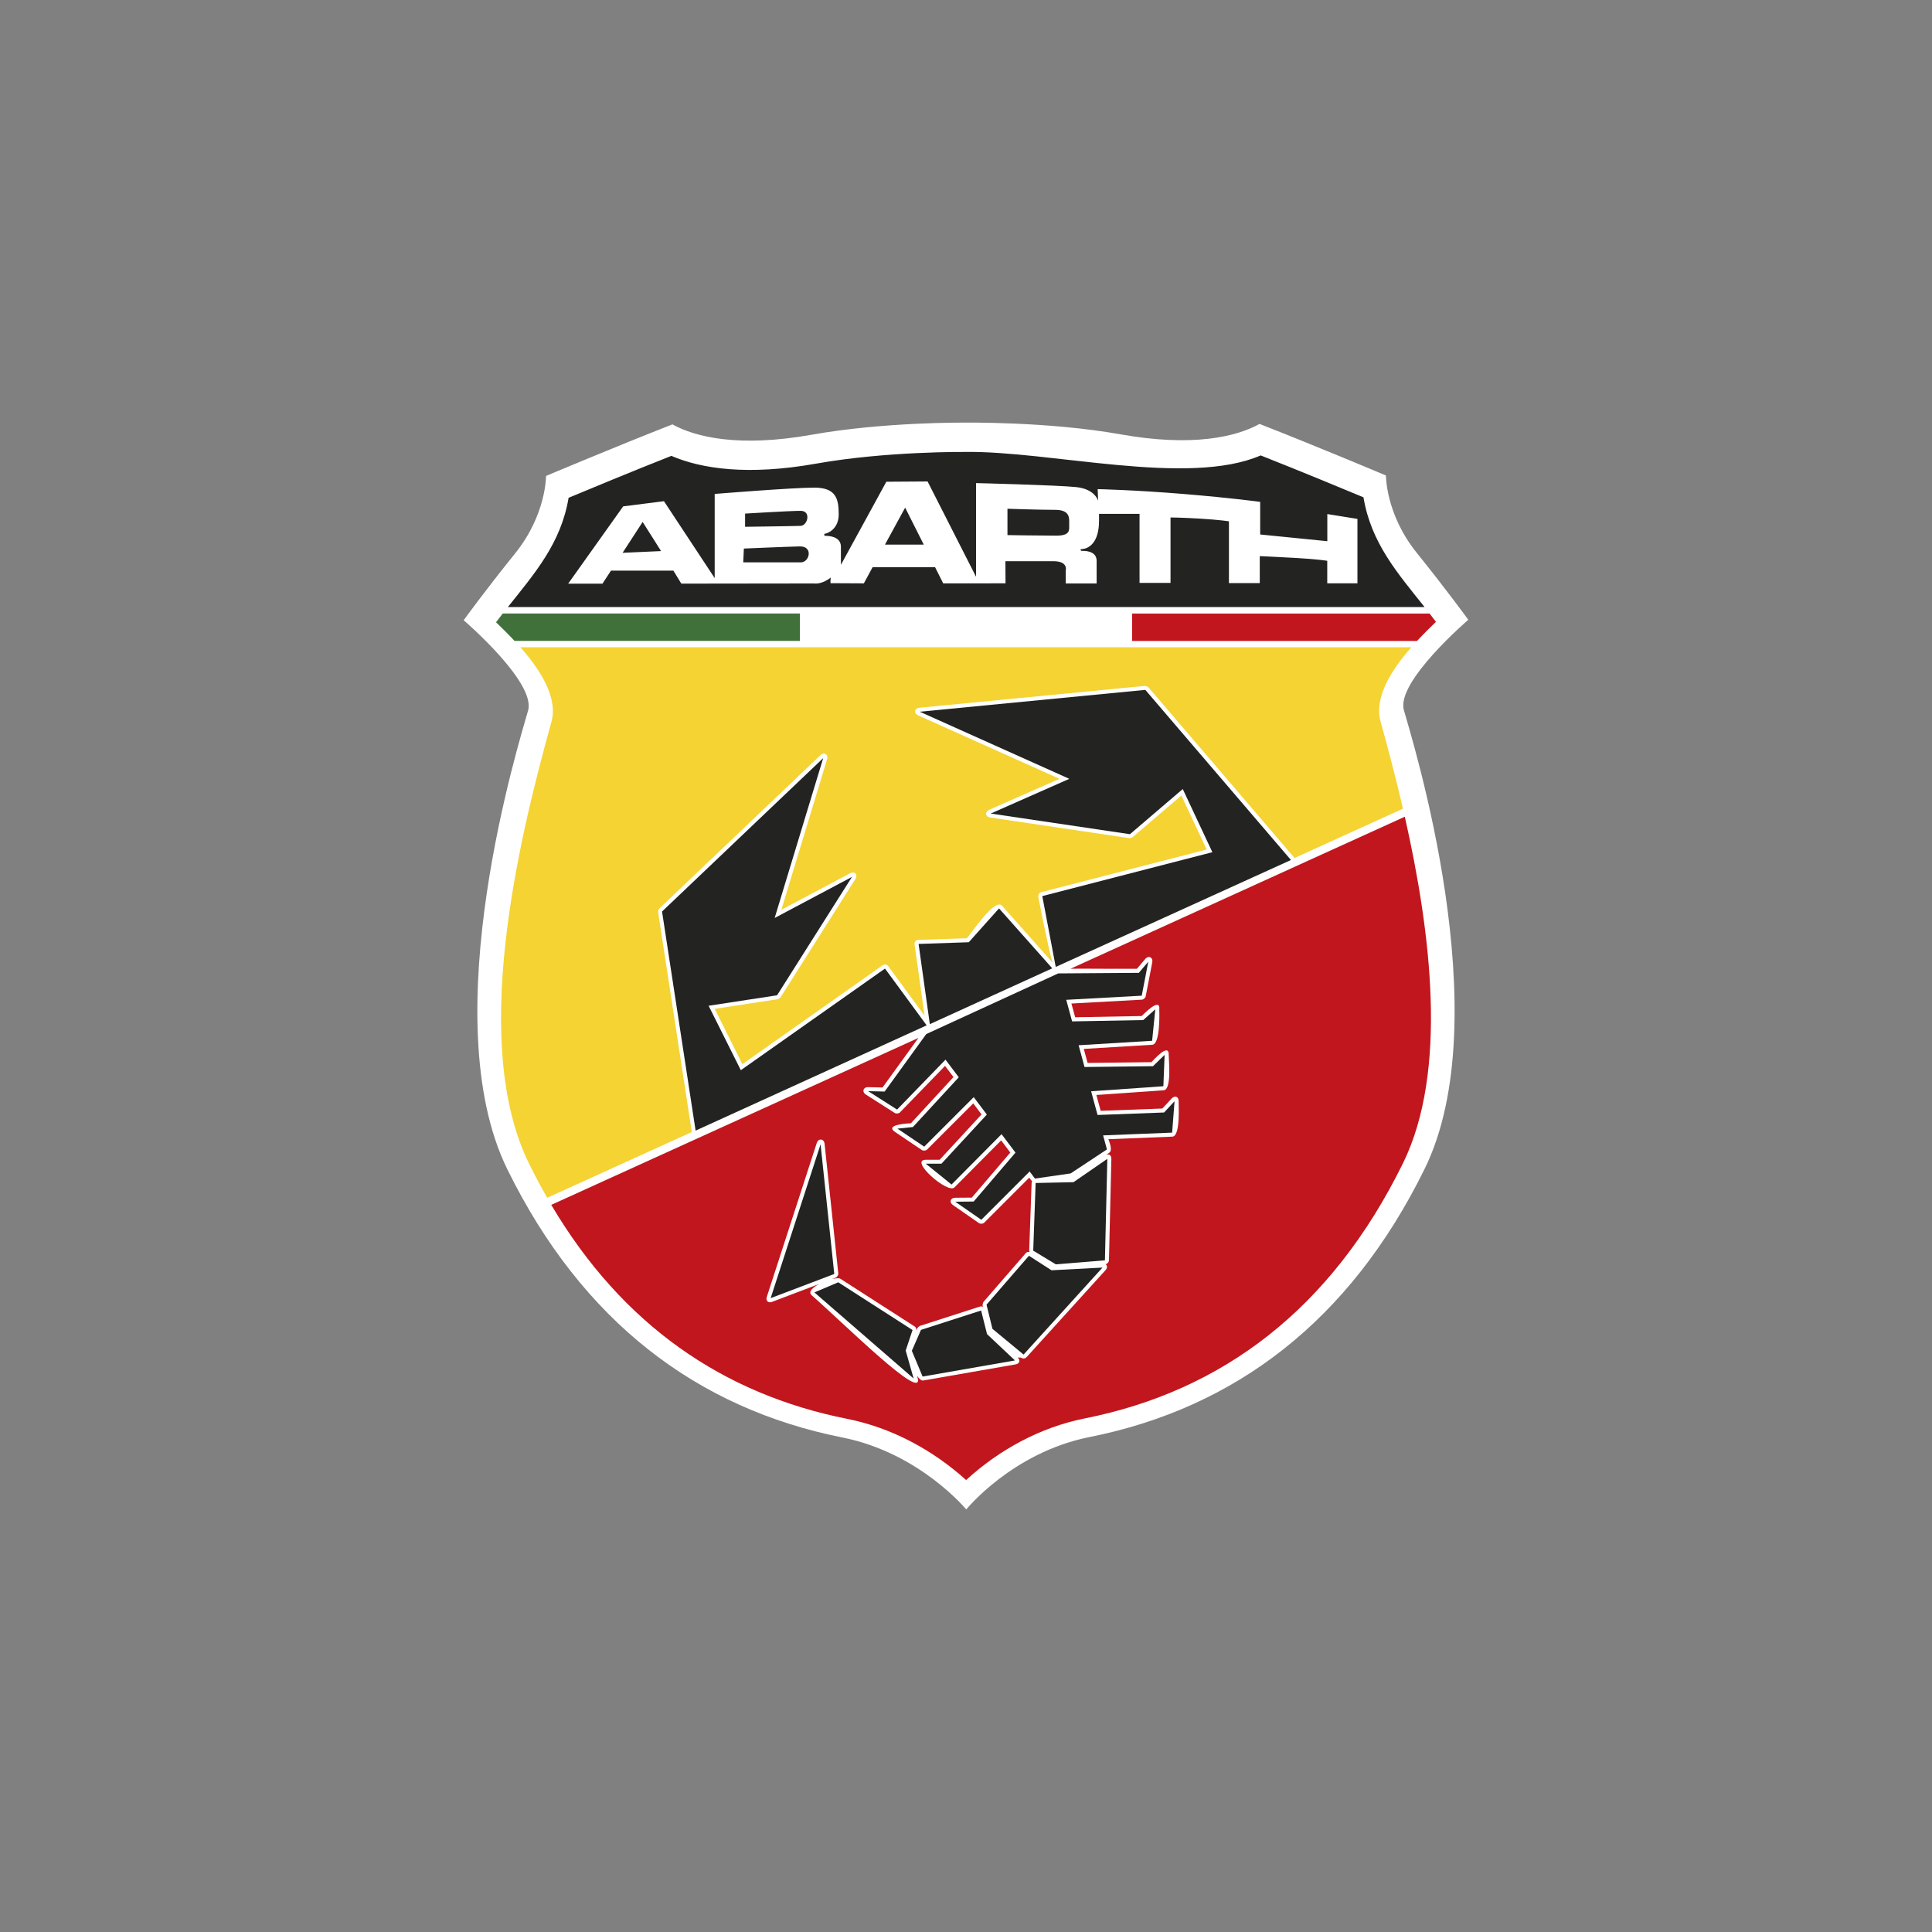
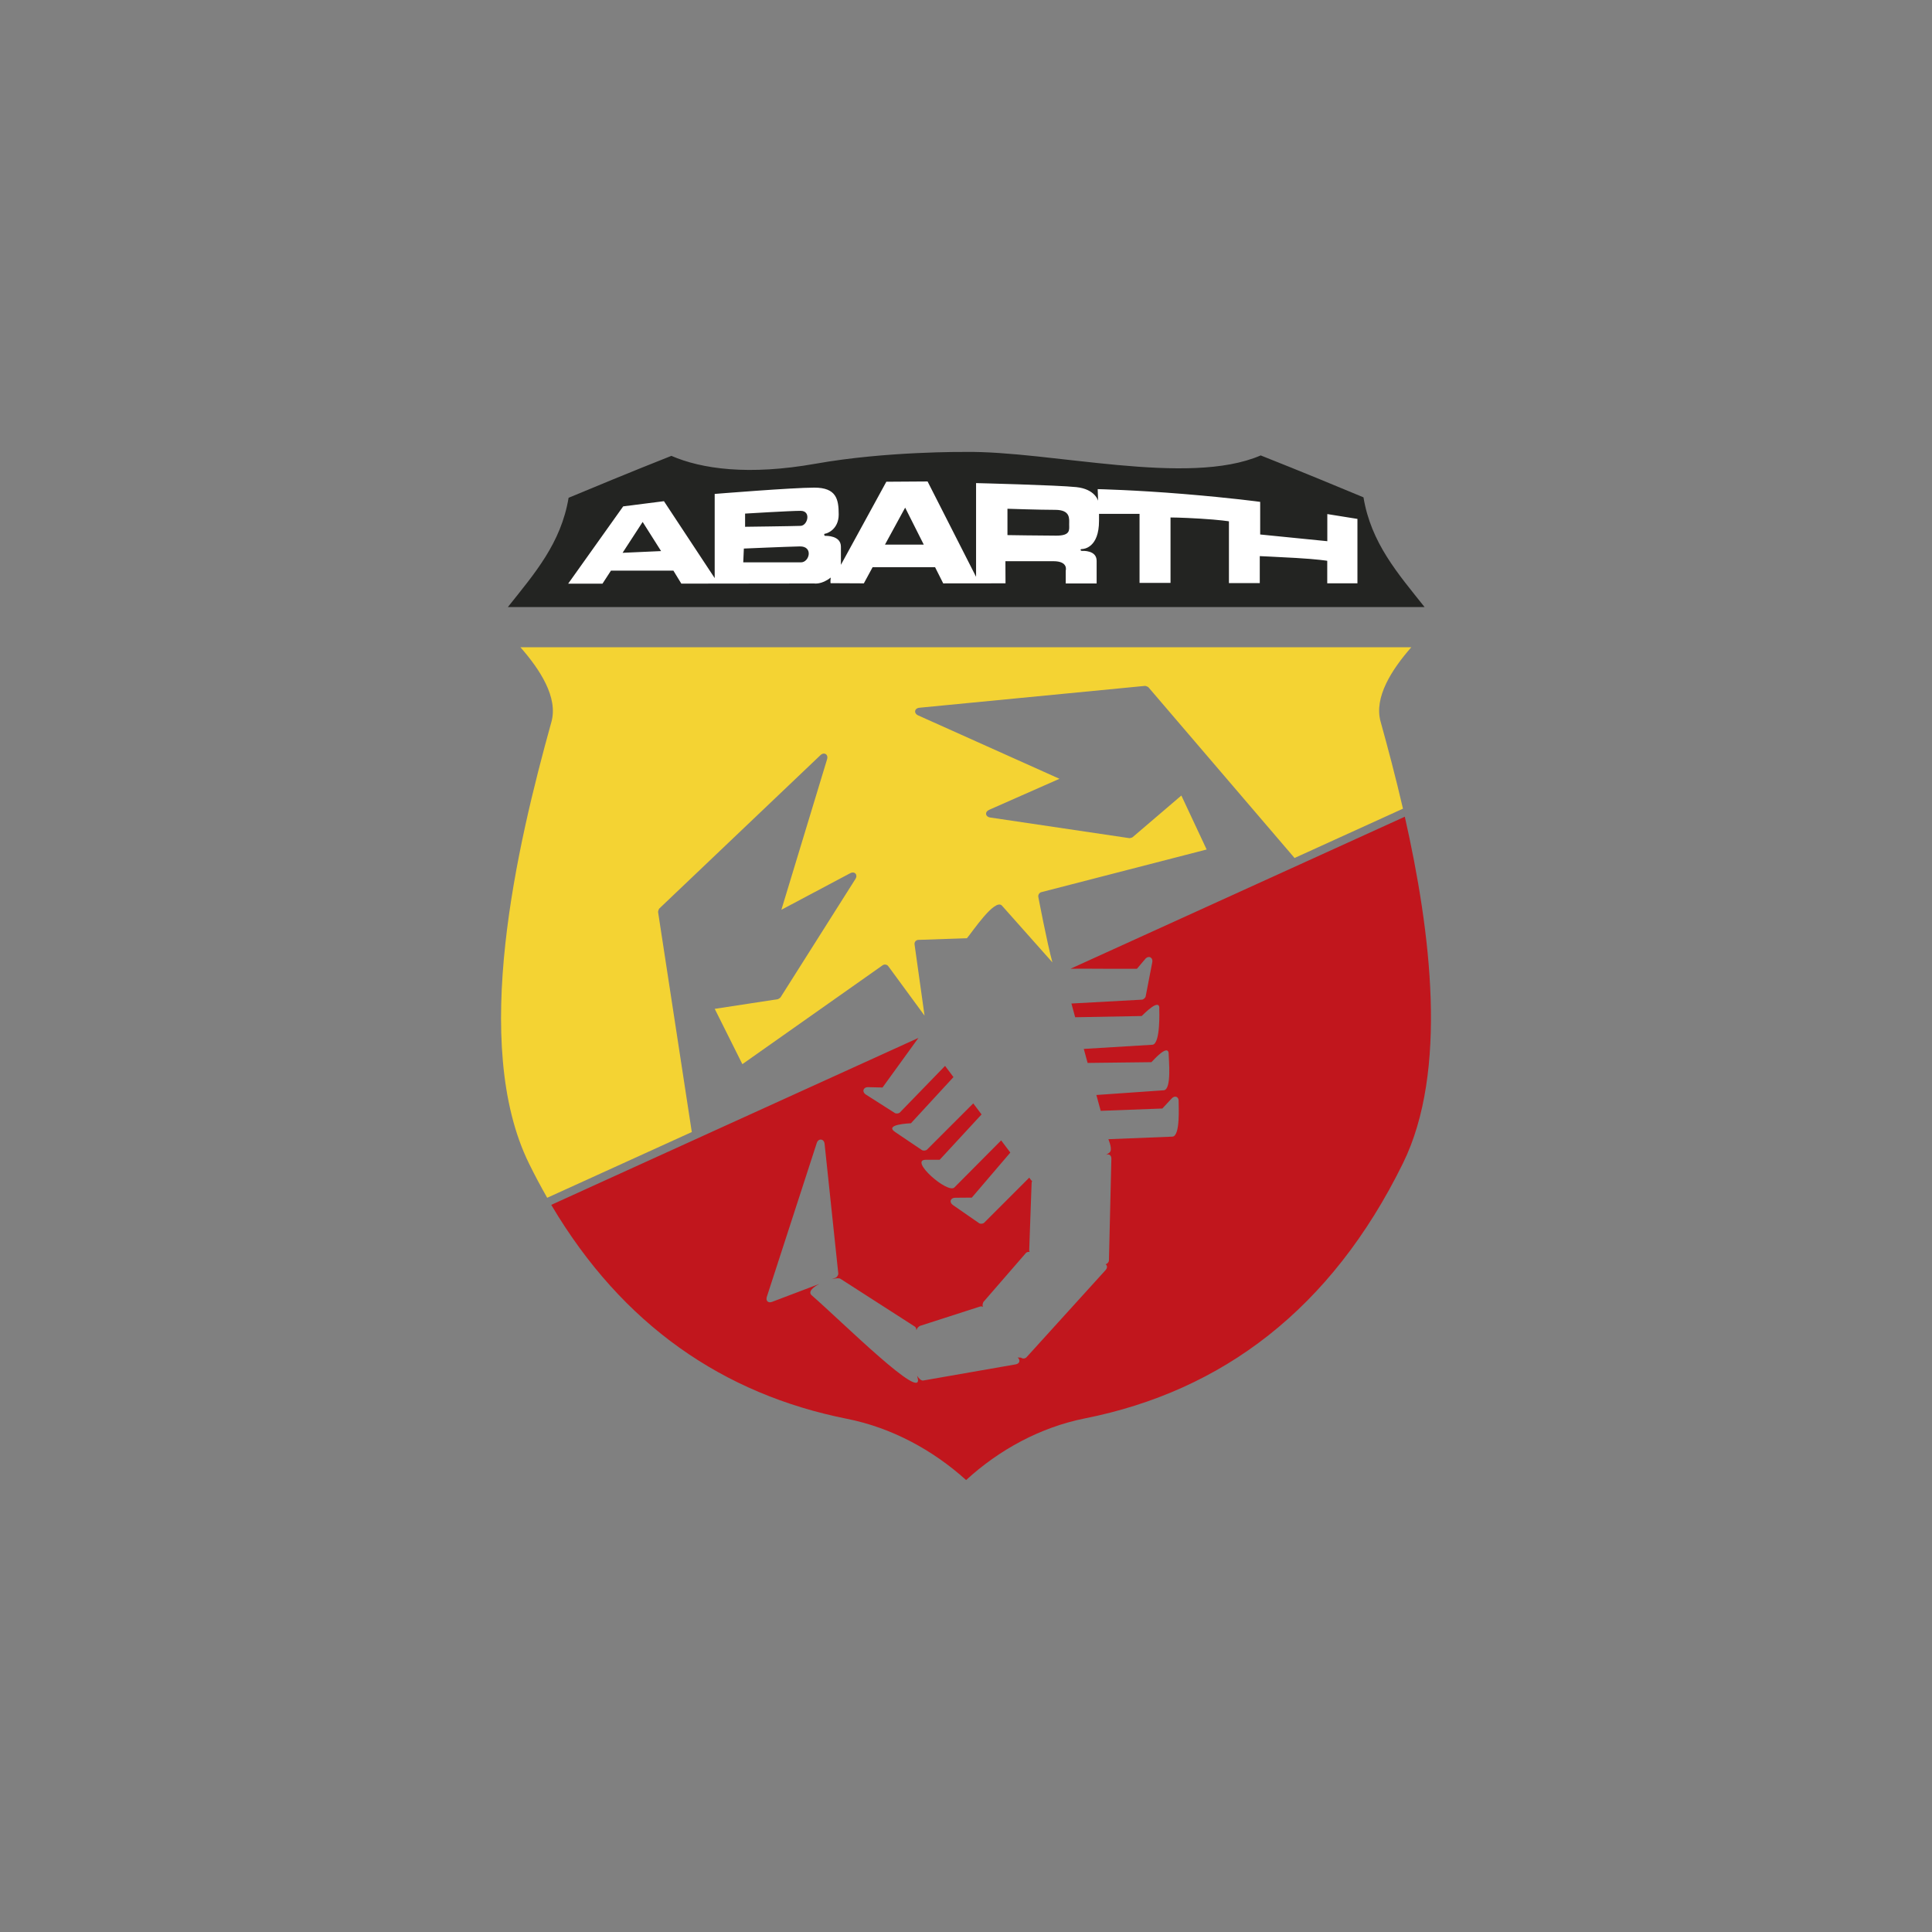
<svg xmlns="http://www.w3.org/2000/svg" id="Laag_1" version="1.1" viewBox="0 0 566.93 566.93">
  <rect x="0" y="0" width="566.93" height="566.93" fill="#808080" stroke="none" />
  <defs>
    <style>
      .st0, .st1 {
        fill-rule: evenodd;
      }

      .st0, .st2 {
        fill: #fff;
      }

      .st1, .st3 {
        fill: #232422;
      }

      .st4 {
        fill: #41713a;
      }

      .st5 {
        fill: #f4d333;
      }

      .st6 {
        fill: #c1161d;
      }
    </style>
  </defs>
-   <path class="st0" d="M283.1,124.02s-23.72-.24-44.93,3.55c-21.22,3.78-34.03.74-40.86-3.04-17.43,6.83-37.08,15.13-37.08,15.13,0,0,.1,11.34-9.04,22.69-9.13,11.34-15.13,19.65-15.13,19.65,0,0,21.22,18.17,18.91,26.47s-28.04,90.02-6.09,134.67c21.95,44.64,55.71,70.19,98.32,78.68,22.69,4.52,36.34,21.12,36.34,21.12,0,0,13.49-16.73,36.18-21.25,42.61-8.49,76.37-34.03,98.32-78.68,21.95-44.64-3.78-126.36-6.09-134.67-2.31-8.3,18.91-26.47,18.91-26.47,0,0-5.99-8.3-15.13-19.65-9.13-11.34-9.04-22.69-9.04-22.69,0,0-19.64-8.3-37.08-15.13-6.83,3.78-19.65,6.83-40.86,3.04-21.22-3.78-45.66-3.42-45.66-3.42h.01Z" />
  <path class="st3" d="M149.02,178.15c7.86-9.88,15.6-18.72,17.83-32.08,6.06-2.53,18.34-7.63,30.16-12.3,8.9,3.85,22.63,5.81,42.41,2.29,20.59-3.67,43.71-3.44,43.71-3.44,25.06-.38,65.44,10.27,86.81,1.02,11.82,4.67,24.1,9.77,30.16,12.3,2.24,13.42,10.03,22.27,17.93,32.2H149.02Z" />
  <path class="st0" d="M295.63,149.3v7.72s10.07.16,14.33.16,3.78-1.72,3.78-3.31.48-4.26-4.1-4.26-14.01-.32-14.01-.32h0ZM271.07,159.81l-5.46-10.85-5.92,10.85h11.38ZM197.62,167.45h-18.34l-2.49,3.83h-10.07l16.15-22.69,11.96-1.52,14.89,22.57v-24.7s22.76-1.85,29.23-1.85,7.16,3.39,7.16,7.88-3.57,5.63-3.98,5.63-.32.64.03.64,4.6-.12,4.6,3.2v5.3l13.33-24.38,12.1-.08,14.23,27.98v-27.5s23.87.59,29.43,1.18c5.55.59,6.38,4.02,6.38,4.02l-.12-3.43s10.87.24,25.17,1.42c14.3,1.18,22.51,2.32,22.51,2.32v9.57l19.7,1.97v-7.96l8.84,1.42v18.89h-8.86v-6.6s-2.84-.47-9.11-.83c-6.26-.35-10.69-.54-10.69-.54v7.91h-9.05v-18.12s-2.64-.44-8.45-.79c-5.81-.35-8.69-.34-8.69-.34v19.19h-9.09v-20.25h-11.89v2.03c0,7.89-4.43,8.3-5.05,8.3s-.33.53-.04.53,4.39-.27,4.39,2.93v6.64h-9.07v-3.79s.84-2.75-3.6-2.75h-14.1l.03,6.49-18.28.02-2.39-4.75h-18.33l-2.57,4.74-9.75-.05s-.13-.18.03-1.66c-2.67,2.15-4.89,1.74-4.89,1.74l-38.95.05-2.32-3.8h0ZM218.64,150.71s13.14-.81,16.3-.81,2.07,4.32,0,4.41-16.3.27-16.3.27v-3.87h0ZM218.28,160.97s12.33-.54,16.39-.63c4.05-.09,2.88,4.68.36,4.68h-16.93l.18-4.05h0ZM182.68,162.22l11.31-.51-5.41-8.55-5.89,9.06h0Z" />
  <path class="st5" d="M414.11,189.96c-5.69,6.5-10.97,14.64-8.99,21.77,2.13,7.67,4.43,16.34,6.57,25.57l-31.83,14.48c-.04-.07-.09-.13-.14-.19l-42.72-49.91c-.13-.15-.81-.43-1.01-.41l-66.19,6.41c-1.49.14-1.73,1.64-.37,2.25l41.46,18.6-20.64,9.11c-1.34.59-1.15,2.03.3,2.25l40.85,6.06c.15.02.83-.17.94-.27l14.32-12.24,7.42,15.84-48.53,12.52c-.56.14-.97.8-.87,1.36,0,0,2.57,13.55,4.14,19.25l-14.79-16.64c-2.09-2.35-8.88,7.95-10.3,9.55l-14.23.48c-.72.02-1.23.63-1.13,1.34l2.93,20.89-10.65-14.52c-.36-.49-1.13-.62-1.63-.27l-41.18,29.03-8.11-16.23,18.49-2.83c.15-.02.74-.41.82-.54l21.98-34.74c.8-1.26-.23-2.38-1.55-1.68l-20.18,10.72,13.41-44.17c.43-1.43-.86-2.23-1.95-1.2l-47.29,45.01c-.15.14-.38.84-.35,1.03l9.85,64.29c0,.09.03.17.06.25l-42.45,19.3c-1.84-3.22-3.62-6.55-5.32-10.01-17.28-35.13-3.5-93.44,6.56-129.64,2-7.18-3.37-15.38-9.1-21.9h261.41v.03Z" />
  <path class="st6" d="M412.23,239.66c7.65,33.86,12.76,74.66-.55,101.71-21.04,42.79-53.03,66.82-93.34,74.85-13.04,2.6-25.11,9.17-34.84,18.09-9.8-8.84-21.88-15.37-34.91-17.96-36.36-7.24-65.94-27.5-86.83-62.79l107.74-48.99-10.53,14.55-4.21-.1c-1.48-.04-1.91,1.38-.66,2.18l8.49,5.41c.39.25,1.16.16,1.48-.17l13.25-13.66,2.47,3.28-12.48,13.55c-.4.04-8.01.3-4.63,2.58l7.85,5.29c.39.26,1.16.19,1.5-.14l13.56-13.56,2.44,3.24-12.29,13.31h-4.08c-5.03,0,6.45,10.09,8.4,8.12l13.72-13.81,2.69,3.57-11.3,13.22-4.87.04c-1.44.01-1.84,1.33-.66,2.15l7.66,5.31c.4.27,1.17.2,1.51-.14l13.22-13.22c.2.27.49.72.84,1.05-.09.14-.14.3-.15.47l-.71,19.85c0,.1.05.27.13.44-.46-.06-.85.02-1.11.32l-12.44,14.34c-.13.15-.3.86-.26,1.05l.1.41c-.26-.16-.55-.2-.89-.09l-17.64,5.68c-.14.05-.66.52-.72.65l-.27.61c-.02-.49-.16-.88-.49-1.09l-21.8-14.01c-.4-.26-1.38-.18-2.55.12l1.16-.44c.39-.15.8-.81.76-1.23l-4.02-38.05c-.16-1.54-1.82-1.71-2.3-.24l-14.65,45.14c-.38,1.17.39,1.91,1.54,1.47l13.89-5.27c-1.99,1.03-3.41,2.36-2.24,3.37,8.71,7.56,33.31,32.08,31.03,24.06l-.14-.48c.62.92,1.26,1.5,1.83,1.4l27.1-4.73c1.18-.21,1.48-1.2.61-2.02l.96.04c.45.38,1.23.32,1.63-.12l23.16-25.53c.62-.68.56-1.4.03-1.75.5-.1.97-.63.99-1.14l.71-29.78c.03-1.07-.7-1.57-1.56-1.17l.93-.62c1.17-.77-.14-3.6-.24-3.99l18.77-.75c2.45-.1,1.78-9.51,1.84-10.31.11-1.39-1.09-1.92-2.04-.89l-2.74,2.95-18.09.68-1.27-4.65,19.76-1.38c2.44-.17,1.43-9.39,1.47-10.34.15-3.8-4.42,1.45-5.08,2.09l-18.72.22-1.12-4.11,20.12-1.22c2.44-.15,2.03-10.27,2.03-10.3.39-3.86-4.55,1.31-5.17,1.87l-19.51.36-1.1-4.03,20.69-1.13c.43-.02,1.01-.53,1.1-.96l1.93-9.99c.28-1.47-1.09-2.13-2.06-.99l-2.43,2.87c-9.67.07-15.46-.09-19.51,0l98.14-44.63h-.03Z" />
-   <path class="st6" d="M421.37,182.47c-1.62,1.57-3.57,3.47-5.55,5.61h-83.67v-8.04h87.35c.62.8,1.25,1.61,1.87,2.43h0Z" />
-   <path class="st4" d="M234.78,188.07h-83.79c-1.94-2.08-3.84-3.94-5.43-5.48.65-.86,1.31-1.72,1.97-2.56h87.25v8.04Z" />
-   <rect class="st2" x="234.78" y="180.04" width="97.38" height="8.04" />
-   <path class="st1" d="M303.9,347.14l11.11-.24,9.93-6.85-.71,29.78-14.42,1.18-6.62-4.02.71-19.85h0ZM301.93,368.49l6.62,4.26,14.97-.79-23.16,25.53-9.14-7.56-1.73-7.09,12.44-14.34h0ZM287.9,384.56l1.74,6.93,8.19,7.72-27.1,4.73-3.16-7.56,2.68-6.14,17.64-5.68h.01ZM267.78,390.28l-2.01,6.03,2.33,8.21-29.12-25.27,7-2.97,21.8,14.01h0ZM240.79,335.79l4.02,38.05-18.67,7.09,14.65-45.14h0ZM318.24,313.1l20.1-.24,3.41-3.32-.37,9.21-21.2,1.48,1.89,6.95,19.52-.73,3.07-3.31-.71,9.22-20.25.81,1.12,4.12-10.65,7.04-10.47,1.51-1.56-2.08-14.18,14.18-7.66-5.31,5.41-.05,12.27-14.35-4.08-5.42-14.68,14.78-7.56-6.11h4.6l13.32-14.42-3.85-5.11-14.53,14.53-7.85-5.29,4.54-.47,13.45-14.6-3.89-5.17-14.21,14.65-8.49-5.41,4.83.12,12.22-16.87,38.73-17.8,23.65-.17,2.78-3.28-1.93,9.99-22.15,1.21,1.72,6.33,20.87-.39,3.54-3.16-.93,9.24-21.57,1.31,1.74,6.4v-.02ZM259.7,284.23l12.22,16.65-67.8,30.89-9.85-64.29,47.29-45.01-14.24,46.9,22.69-12.05-21.98,34.74-20.09,3.07,9.45,18.91,42.3-29.82h.01ZM293.16,266.57l15.62,17.58-35.93,16.38-3.3-23.54,14.73-.5,8.87-9.92h0ZM378.82,252.36l-68.94,31.34h-.09l-3.94-20.75,49.91-12.88-8.69-18.53-15.5,13.25-40.85-6.06,23.06-10.19-43.88-19.69,66.19-6.41,42.72,49.91h.01Z" />
</svg>